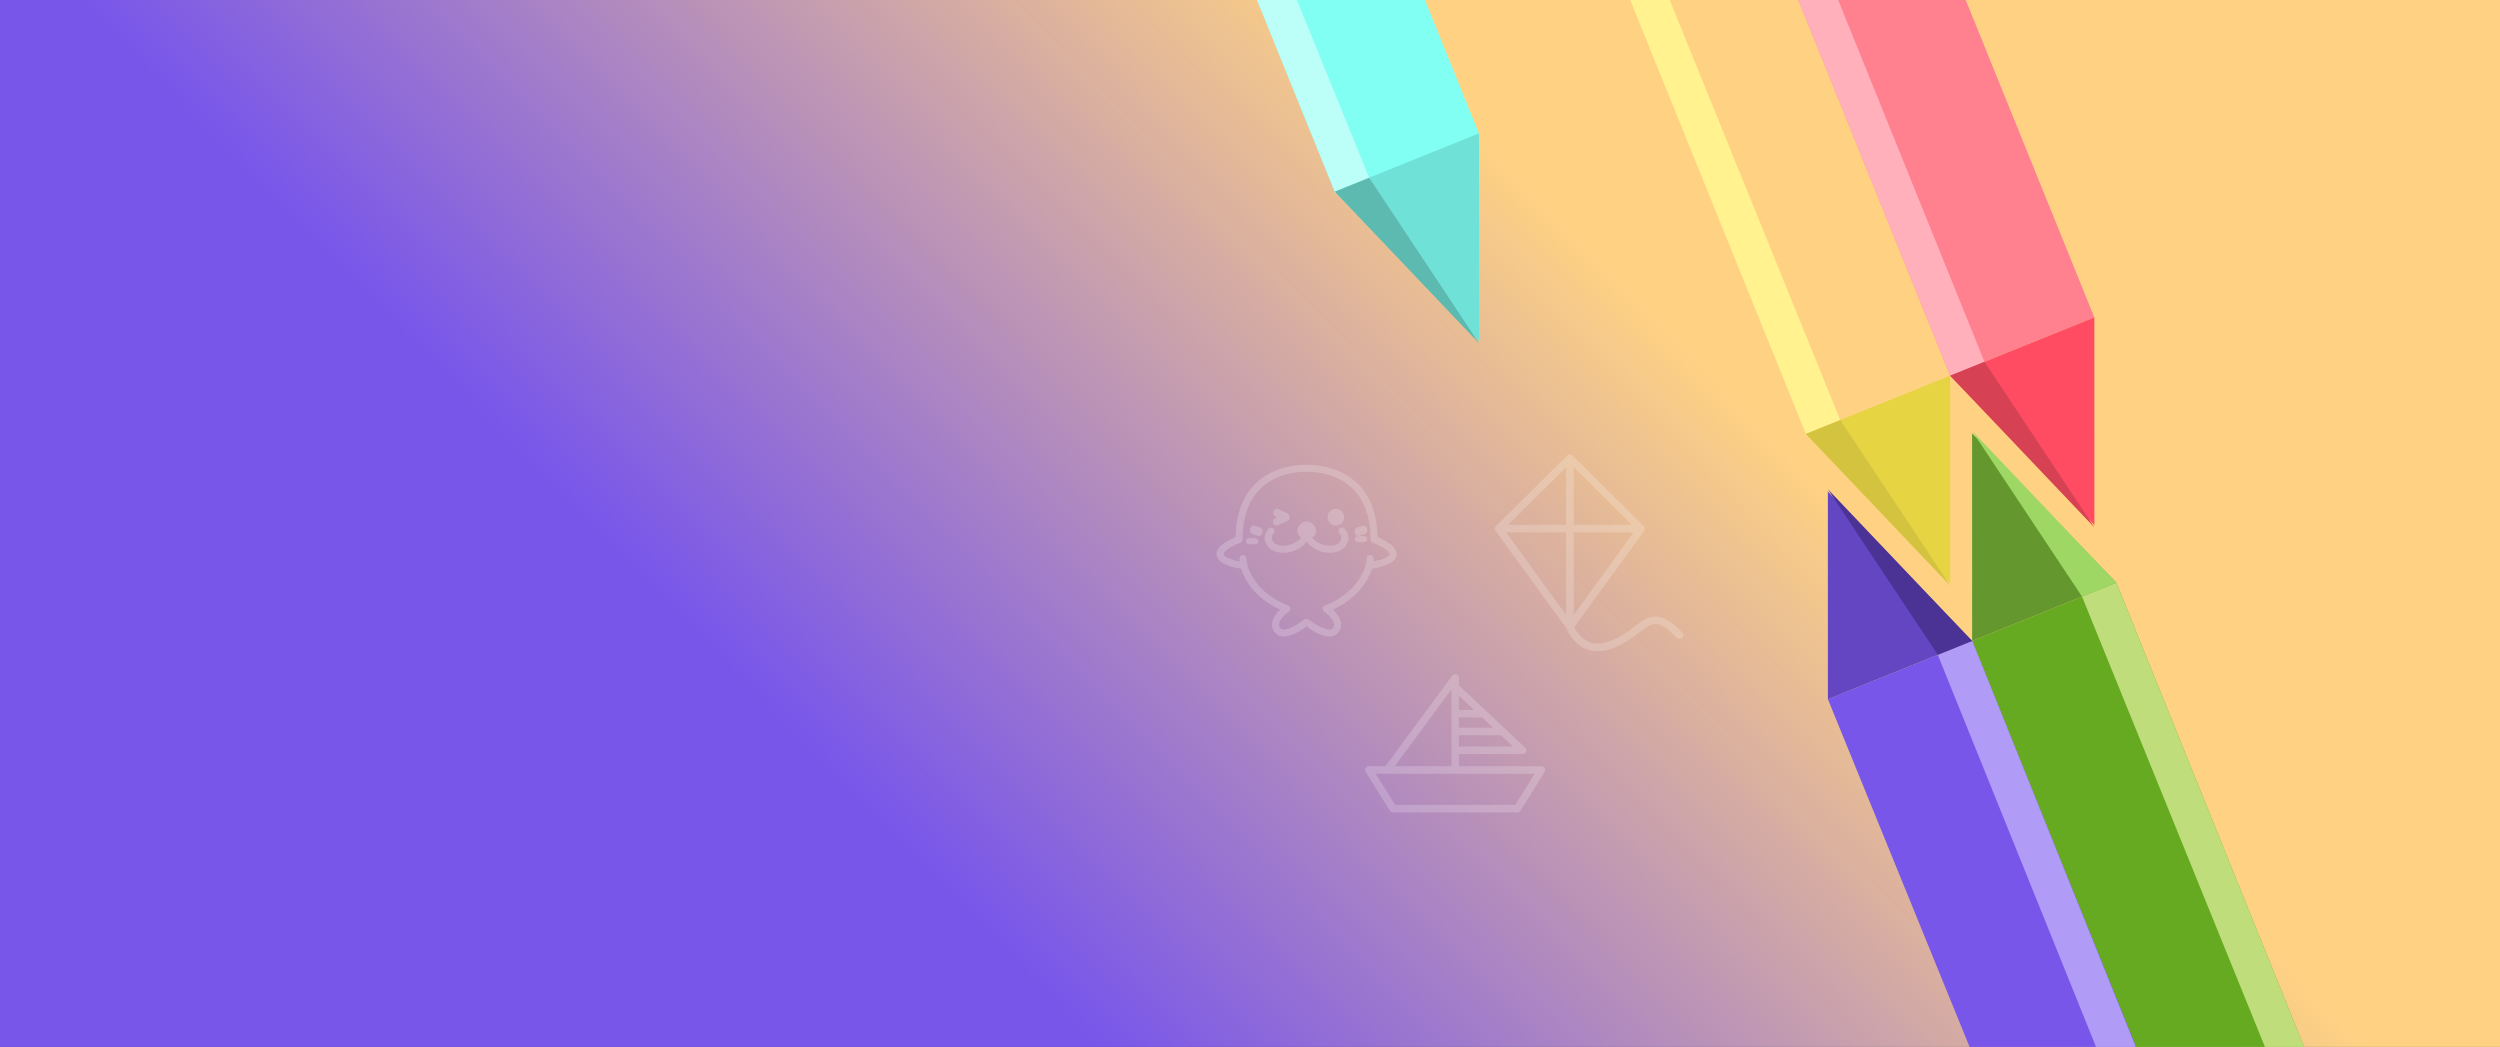
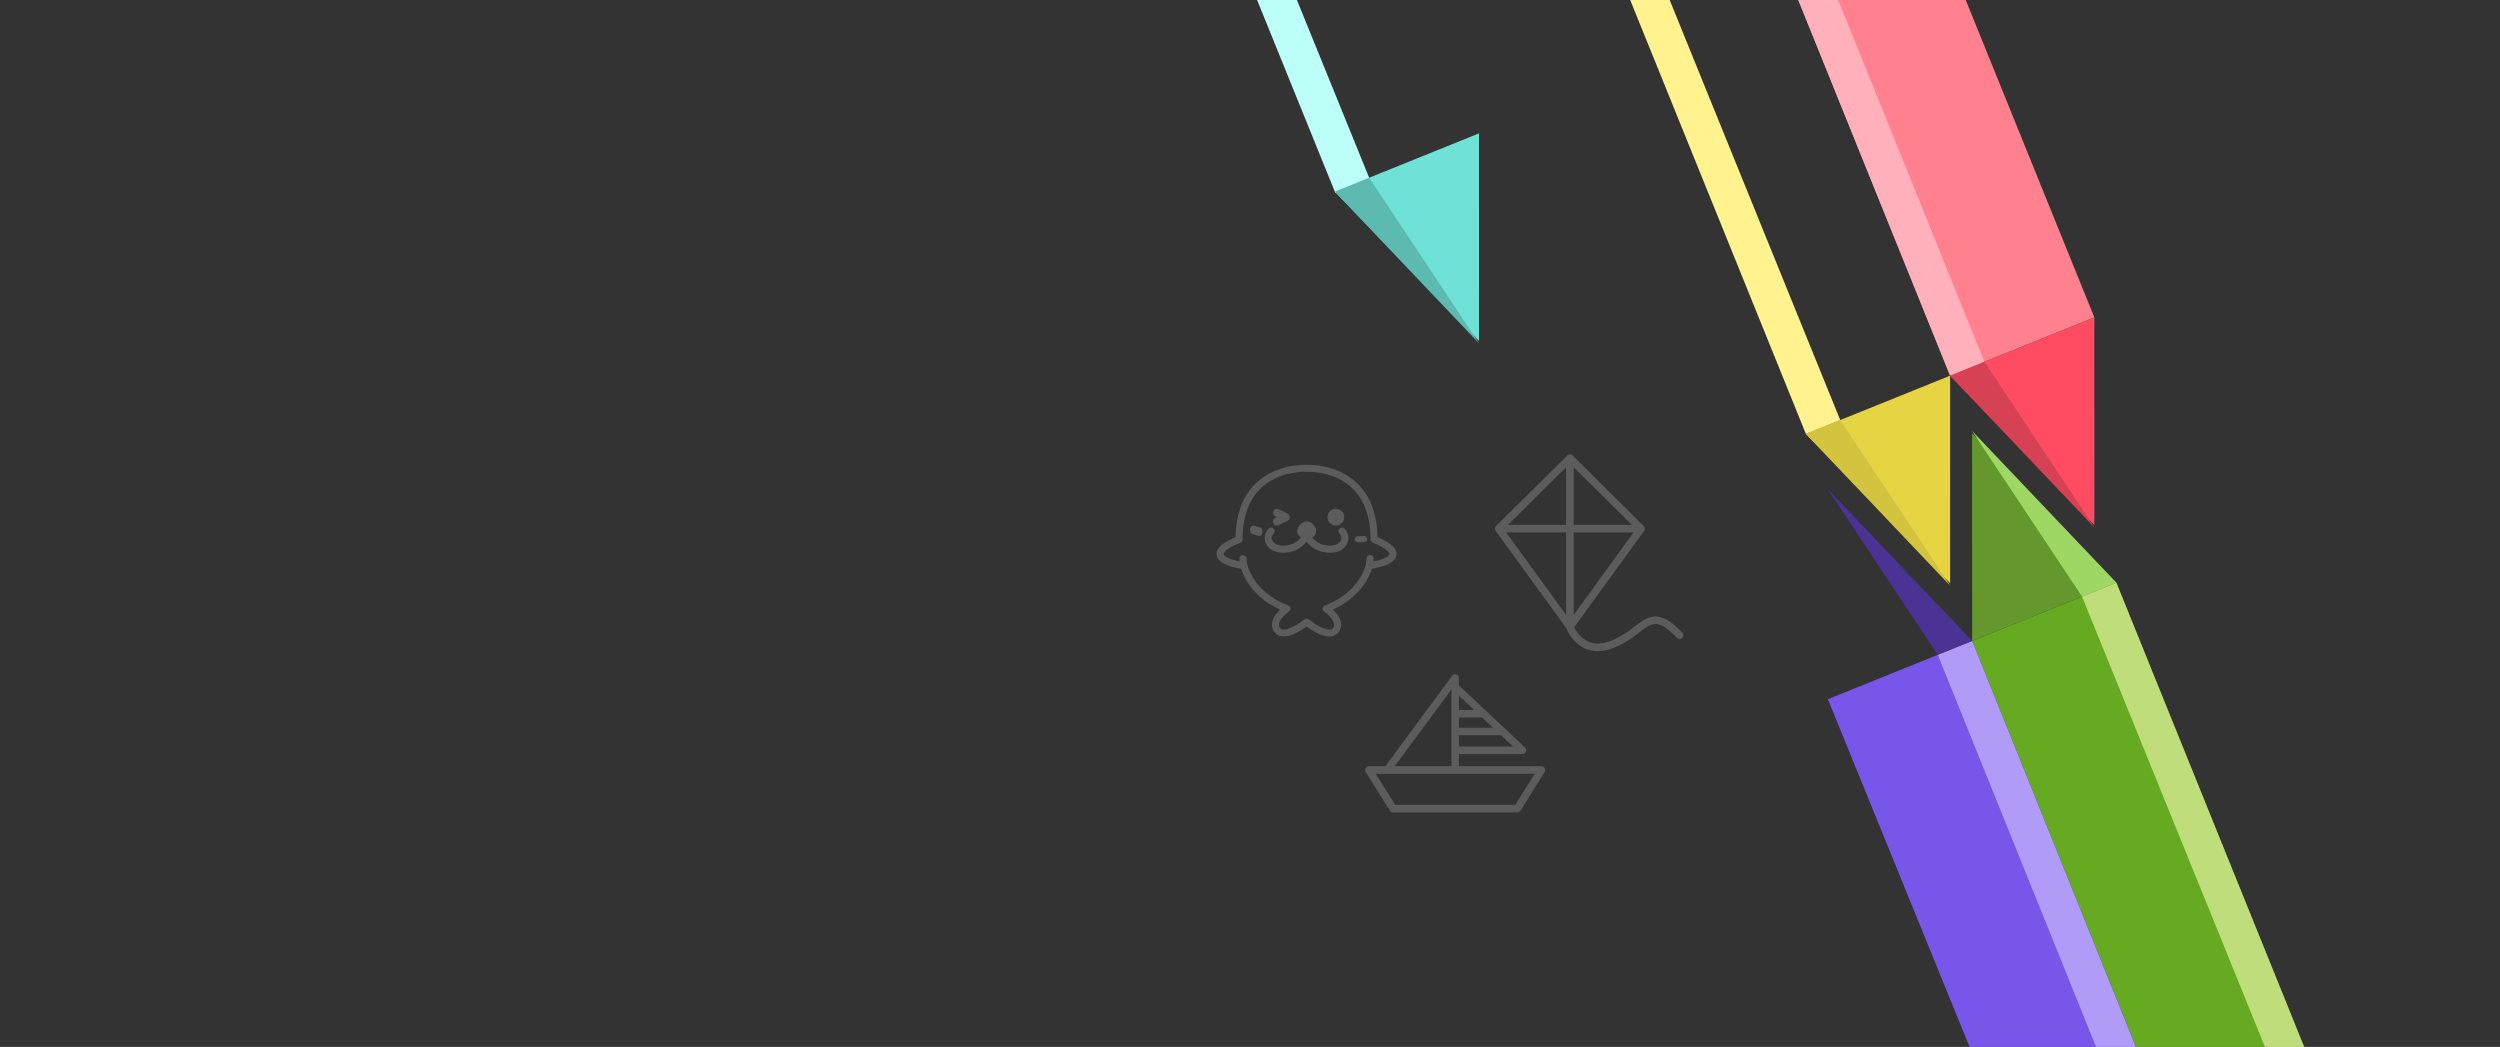
<svg xmlns="http://www.w3.org/2000/svg" width="1194px" height="500px" viewBox="0 0 1194 500" version="1.1">
  <rect x="0" y="0" width="1194" height="500" fill="#333333" stroke="none" />
  <title>thema-design-desktop</title>
  <defs>
    <linearGradient x1="29.163%" y1="41.232%" x2="72.813%" y2="58.768%" id="linearGradient-1">
      <stop stop-color="#FFD283" offset="0%" />
      <stop stop-color="#7856EA" offset="100%" />
    </linearGradient>
  </defs>
  <g id="thema-design-desktop" stroke="none" stroke-width="1" fill="none" fill-rule="evenodd">
-     <rect id="Rectangle" fill="url(#linearGradient-1)" transform="translate(597, 250) scale(-1, 1) translate(-597, -250) " x="0" y="0" width="1194" height="500" />
    <g id="Group-14" opacity="0.2" transform="translate(581, 222)" fill="#FFFFFF" fill-rule="nonzero">
      <path d="M58.74,30.486 C58.092,31.15 58.103,32.215 58.766,32.864 C59.092,33.232 59.341,33.662 59.496,34.129 C59.819,35.128 59.55,36.102 58.676,37.106 C57.628,38.308 55.082,38.889 52.484,38.519 C51.044,38.313 47.836,37.545 45.675,34.711 C45.737,34.677 45.801,34.645 45.859,34.61 C46.971,33.946 47.608,32.869 47.608,31.655 C47.608,29.349 45.327,27 43.086,27 C40.846,27 38.567,29.355 38.567,31.655 C38.567,32.869 39.203,33.946 40.313,34.61 L40.377,34.644 C38.216,37.533 34.971,38.312 33.521,38.512 C30.921,38.882 28.375,38.302 27.327,37.099 C26.453,36.09 26.186,35.121 26.509,34.122 C26.663,33.655 26.912,33.225 27.239,32.858 C27.902,32.208 27.913,31.142 27.264,30.479 C26.614,29.815 25.551,29.804 24.888,30.454 C23.43,31.882 21.537,35.569 24.794,39.309 C26.292,41.03 28.912,42 31.909,42 C32.606,41.999 33.303,41.949 33.993,41.85 C37.634,41.331 40.809,39.518 42.915,36.84 L43.001,36.943 C43.028,36.908 43.058,36.874 43.085,36.84 C45.193,39.518 48.365,41.331 52.008,41.85 C52.698,41.949 53.394,41.999 54.091,42 C57.088,42 59.708,41.038 61.206,39.309 C64.463,35.569 62.57,31.882 61.114,30.454 C60.449,29.808 59.387,29.822 58.74,30.486 L58.74,30.486 Z" id="Path" />
      <path d="M27.145,27.858 C27.537,28.823 28.579,29.262 29.472,28.839 L33.94,26.728 C34.584,26.424 35,25.737 35,24.978 C35,24.219 34.584,23.532 33.94,23.229 L29.472,21.129 C28.59,20.76 27.595,21.208 27.216,22.145 C26.837,23.082 27.209,24.175 28.059,24.624 L28.826,24.989 L28.059,25.353 C27.168,25.775 26.76,26.894 27.145,27.858 L27.145,27.858 Z" id="Path" />
      <path d="M57.002,29 C59.211,28.999 61.001,27.208 61,24.999 C60.999,22.79 59.208,21 56.999,21 C54.79,21 53,22.791 53,25 C53.003,27.209 54.793,28.998 57.002,29 L57.002,29 Z" id="Path" />
-       <path d="M18.432,35.068 L15.652,35 L15.609,35 C14.732,34.99 14.012,35.637 14,36.447 C13.989,37.257 14.69,37.922 15.568,37.932 L18.348,38 L18.391,38 C19.268,38.01 19.988,37.363 20,36.553 C20.011,35.743 19.31,35.078 18.432,35.068 L18.432,35.068 Z" id="Path" />
      <path d="M17.252,33.108 L20.043,33.944 C20.165,33.982 20.291,34.001 20.417,34 C21.226,33.973 21.896,33.186 21.989,32.152 C22.082,31.119 21.57,30.155 20.787,29.891 L17.998,29.056 C17.433,28.885 16.84,29.114 16.442,29.657 C16.044,30.201 15.902,30.976 16.069,31.691 C16.236,32.406 16.687,32.951 17.252,33.123 L17.252,33.108 Z" id="Path" />
      <path d="M70.358,34.001 L67.571,34.068 C66.692,34.078 65.989,34.743 66,35.553 C66.012,36.363 66.733,37.01 67.612,37 L67.663,37 L70.45,36.932 C71.019,36.919 71.536,36.626 71.807,36.166 C72.079,35.705 72.062,35.146 71.765,34.7 C71.468,34.253 70.934,33.987 70.366,34.001 L70.358,34.001 Z" id="Path" />
-       <path d="M67.61,34 C67.735,34.001 67.86,33.982 67.981,33.944 L70.755,33.111 C71.623,32.847 72.161,31.726 71.957,30.606 C71.753,29.487 70.883,28.792 70.015,29.056 L67.242,29.889 C66.446,30.132 65.917,31.106 66.011,32.154 C66.105,33.203 66.792,33.995 67.61,33.998 L67.61,34 Z" id="Path" />
      <path d="M80.977,36.546 C79.669,35.789 78.313,35.118 76.916,34.535 C76.707,23.254 73.319,14.487 66.839,8.48 C57.257,-0.398 44.391,-0.041 43.001,0.02 C41.613,-0.046 28.745,-0.403 19.165,8.48 C12.683,14.482 9.295,23.243 9.093,34.528 C7.694,35.113 6.335,35.787 5.025,36.546 C1.157,38.81 -0.497,41.171 0.129,43.551 C0.708,45.774 3.061,47.451 7.326,48.677 C8.783,49.089 10.263,49.414 11.759,49.651 C12.599,52.212 13.805,54.642 15.341,56.867 C17.88,60.598 22.495,65.593 30.405,69.168 C28.839,70.629 26.983,72.817 26.554,75.306 C26.267,76.918 26.669,78.576 27.666,79.886 C28.528,81.049 29.847,81.8 31.3,81.953 C35.414,82.451 40.77,78.876 42.999,77.217 C45.085,78.768 49.907,82 53.888,82 C54.159,82 54.431,81.983 54.7,81.951 C56.154,81.798 57.475,81.046 58.336,79.881 C59.333,78.571 59.735,76.913 59.448,75.301 C59.019,72.821 57.163,70.628 55.597,69.163 C63.504,65.588 68.122,60.593 70.661,56.862 C72.196,54.638 73.403,52.21 74.243,49.651 C75.739,49.414 77.219,49.089 78.676,48.677 C82.941,47.451 85.294,45.774 85.873,43.551 C86.492,41.171 84.845,38.81 80.977,36.546 Z M82.613,42.728 C82.263,44.08 78.698,45.451 74.948,46.17 C75.019,45.684 75.057,45.193 75.062,44.701 C75.045,43.785 74.278,43.056 73.349,43.073 C72.419,43.089 71.68,43.846 71.697,44.762 C71.707,45.31 71.45,46.884 71.262,47.836 C71.231,47.972 70.486,51.215 67.774,55.153 C64.086,60.508 58.703,64.544 51.775,67.152 C51.19,67.372 50.777,67.893 50.703,68.506 C50.629,69.118 50.905,69.721 51.421,70.07 C52.512,70.807 55.715,73.453 56.132,75.86 C56.273,76.587 56.089,77.338 55.627,77.922 C55.316,78.351 54.827,78.622 54.293,78.66 C51.586,78.992 46.652,75.921 44.179,73.906 C43.877,73.66 43.497,73.525 43.105,73.526 L42.909,73.526 C42.517,73.526 42.138,73.66 41.837,73.906 C39.362,75.921 34.434,78.993 31.721,78.66 C31.187,78.622 30.699,78.352 30.388,77.922 C29.926,77.34 29.742,76.589 29.884,75.863 C30.294,73.459 33.417,70.865 34.594,70.07 C35.11,69.721 35.387,69.118 35.313,68.506 C35.238,67.893 34.826,67.372 34.241,67.152 C27.313,64.544 21.929,60.508 18.241,55.153 C15.509,51.185 14.772,47.922 14.754,47.838 C14.566,46.887 14.308,45.311 14.318,44.762 C14.335,43.846 13.596,43.089 12.667,43.073 C11.738,43.056 10.971,43.785 10.953,44.701 C10.958,45.192 10.996,45.683 11.068,46.169 C7.367,45.447 3.748,44.06 3.403,42.728 C3.087,41.512 6.953,38.828 11.359,37.206 C12.017,36.964 12.454,36.344 12.454,35.651 C12.454,24.789 15.482,16.466 21.457,10.916 C30.291,2.704 42.774,3.328 42.897,3.336 C42.966,3.336 43.036,3.336 43.105,3.336 C43.23,3.336 55.659,2.673 64.534,10.891 C70.525,16.443 73.563,24.774 73.563,35.651 C73.563,36.344 73.999,36.963 74.657,37.206 C79.063,38.828 82.929,41.512 82.613,42.728 Z" id="Shape" />
    </g>
    <g id="noun_Boat_2389535" transform="translate(652, 322)" fill="#FFFFFF" fill-rule="nonzero" opacity="0.2">
      <path d="M84.209,43.95 L44.792,43.95 L44.792,38.143 L75.147,38.143 C75.882,38.143 76.543,37.691 76.813,37.003 C77.084,36.316 76.909,35.532 76.372,35.027 C48.198,8.559 72.258,31.161 44.792,5.358 L44.792,1.801 C44.792,1.024 44.297,0.335 43.562,0.092 C42.832,-0.154 42.022,0.105 41.562,0.729 L9.651,43.95 L1.791,43.95 C1.138,43.95 0.538,44.306 0.223,44.881 C-0.092,45.454 -0.072,46.154 0.274,46.709 L11.801,65.158 C12.128,65.682 12.702,66 13.318,66 L72.682,66 C73.298,66 73.872,65.682 74.199,65.158 L85.726,46.709 C86.072,46.154 86.092,45.454 85.777,44.881 C85.462,44.306 84.862,43.95 84.209,43.95 Z M44.792,34.542 L44.792,29.152 L64.872,29.152 L70.609,34.542 L44.792,34.542 Z M61.038,25.551 L44.795,25.551 L44.795,20.663 L55.827,20.663 L61.038,25.551 Z M52.002,17.062 L44.792,17.062 L44.792,10.288 L52.002,17.062 Z M41.208,7.25 L41.208,43.95 L14.112,43.95 L41.208,7.25 Z M71.692,62.399 L14.308,62.399 L5.032,47.552 L80.968,47.552 L71.692,62.399 Z" id="Shape" />
    </g>
    <g id="noun_Kite_1047365" transform="translate(714, 217)" fill="#FFFFFF" fill-rule="nonzero" opacity="0.2">
      <path d="M89.503,85.117 C78.708,73.957 73.779,76.765 66.611,82.261 C63.309,85.007 59.618,87.261 55.657,88.949 C51.349,90.672 47.564,90.829 44.412,89.395 C41.492,87.913 39.179,85.478 37.864,82.502 L71.272,36.525 L71.272,36.525 C71.381,36.366 71.463,36.191 71.515,36.007 L71.515,35.923 C71.533,35.778 71.533,35.633 71.515,35.489 C71.515,35.489 71.515,35.416 71.515,35.392 C71.515,35.368 71.515,35.32 71.515,35.296 C71.498,35.113 71.453,34.935 71.381,34.766 L71.381,34.766 C71.294,34.578 71.175,34.407 71.029,34.259 L37.085,0.527 C36.915,0.357 36.712,0.222 36.488,0.13 L36.488,0.13 C36.059,-0.043 35.579,-0.043 35.15,0.13 L35.15,0.13 C34.926,0.222 34.724,0.357 34.553,0.527 L0.5,34.187 C0.354,34.335 0.235,34.506 0.147,34.693 L0.147,34.693 C0.075,34.862 0.03,35.041 0.013,35.224 C0.013,35.224 0.013,35.296 0.013,35.32 C0.013,35.344 0.013,35.38 0.013,35.416 C-0.004,35.56 -0.004,35.706 0.013,35.85 L0.013,35.935 C0.066,36.119 0.148,36.294 0.257,36.453 L0.257,36.453 L34.164,83.152 C35.769,87.295 38.87,90.701 42.866,92.709 C44.812,93.579 46.926,94.019 49.061,93.999 C51.799,93.948 54.501,93.375 57.02,92.311 C61.293,90.483 65.275,88.047 68.838,85.081 C75.167,80.26 77.783,78.199 86.85,87.575 C87.302,88.042 87.972,88.235 88.607,88.081 C89.241,87.927 89.745,87.449 89.927,86.828 C90.11,86.206 89.944,85.536 89.491,85.069 L89.503,85.117 Z M37.608,6.167 L65.381,33.669 L37.608,33.669 L37.608,6.167 Z M33.957,33.669 L6.196,33.669 L33.957,6.167 L33.957,33.669 Z M33.957,37.284 L33.957,76.669 L5.344,37.284 L33.957,37.284 Z M37.608,37.284 L66.221,37.284 L37.608,76.669 L37.608,37.284 Z" id="Shape" />
    </g>
    <g id="Group-9" transform="translate(597.046, -36.024)">
      <polygon id="Rectangle" fill="#E6D443" transform="translate(317.108, 271.977) rotate(-22) translate(-317.108, -271.977) " points="279.963 226 354.254 226.014 317.124 317.953" />
      <polygon id="Rectangle" fill="#FFF28F" transform="translate(230.13, 132.478) rotate(-22) translate(-230.13, -132.478) " points="221.2 16.528 238.681 23.591 239.061 248.428 221.372 248.425" />
      <polygon id="Rectangle" fill="#D3C33E" transform="translate(299.951, 279.565) rotate(-22) translate(-299.951, -279.565) " points="281.556 232.98 299.244 232.984 318.345 326.15" />
      <polygon id="Rectangle" fill="#FF808F" transform="translate(330.97, 107.972) rotate(-22) translate(-330.97, -107.972) " points="367.936 36.997 368.117 208.892 293.826 208.879 293.822 7.053" />
      <polygon id="Rectangle" fill="#FF4C62" transform="translate(385.995, 244.159) rotate(-22) translate(-385.995, -244.159) " points="348.849 198.183 423.14 198.196 386.011 290.135" />
      <polygon id="Rectangle" fill="#FFB0BA" transform="translate(304.738, 118.638) rotate(-22) translate(-304.738, -118.638) " points="313.565 24.816 313.6 219.485 295.911 219.482 295.876 17.79" />
      <polygon id="Rectangle" fill="#D64154" transform="translate(368.837, 251.747) rotate(-22) translate(-368.837, -251.747) " points="350.442 205.162 368.131 205.166 387.232 298.332" />
-       <polygon id="Rectangle" fill="#80FFF2" transform="translate(54.892, 64.398) rotate(-22) translate(-54.892, -64.398) " points="92.018 40.566 92.1 118.263 17.809 118.25 17.683 10.533" />
      <polygon id="Rectangle" fill="#70E1D6" transform="translate(92.107, 156.244) rotate(-22) translate(-92.107, -156.244) " points="54.962 110.267 129.253 110.28 92.123 202.22" />
      <polygon id="Rectangle" fill="#BCFFF8" transform="translate(28.671, 74.943) rotate(-22) translate(-28.671, -74.943) " points="37.392 28.179 37.589 128.834 19.9 128.831 19.752 21.052" />
      <polygon id="Rectangle" fill="#5CBAB1" transform="translate(74.95, 163.832) rotate(-22) translate(-74.95, -163.832) " points="56.555 117.247 74.243 117.25 93.344 210.417" />
      <polygon id="Rectangle" fill="#66AA22" transform="translate(428.638, 450.473) rotate(-202) translate(-428.638, -450.473) " points="391.354 318.641 465.921 348.768 465.748 582.305 391.457 582.292" />
      <polygon id="Rectangle" fill="#64982F" transform="translate(362.067, 285.611) rotate(-202) translate(-362.067, -285.611) " points="324.921 239.634 399.212 239.647 362.083 331.587" />
      <polygon id="Rectangle" fill="#BFDD7A" transform="translate(454.96, 439.843) rotate(-202) translate(-454.96, -439.843) " points="446.065 308.016 463.386 315.015 463.856 571.67 446.167 571.667" />
      <polygon id="Rectangle" fill="#9ED764" transform="translate(379.224, 278.023) rotate(-202) translate(-379.224, -278.023) " points="360.83 231.438 378.518 231.441 397.619 324.607" />
      <polygon id="Rectangle" fill="#7956EA" transform="translate(354.162, 464.349) rotate(-202) translate(-354.162, -464.349) " points="317.011 347.537 390.715 377.316 391.313 581.161 317.022 581.148" />
-       <polygon id="Rectangle" fill="#6446C3" transform="translate(293.18, 313.429) rotate(-202) translate(-293.18, -313.429) " points="256.034 267.452 330.326 267.465 293.196 359.405" />
      <polygon id="Rectangle" fill="#B09BF6" transform="translate(380.348, 453.735) rotate(-202) translate(-380.348, -453.735) " points="371.636 336.965 389.233 344.075 389.151 570.505 371.463 570.502" />
      <polygon id="Rectangle" fill="#4B3396" transform="translate(310.338, 305.841) rotate(-202) translate(-310.338, -305.841) " points="291.943 259.256 309.631 259.259 328.733 352.425" />
    </g>
  </g>
</svg>